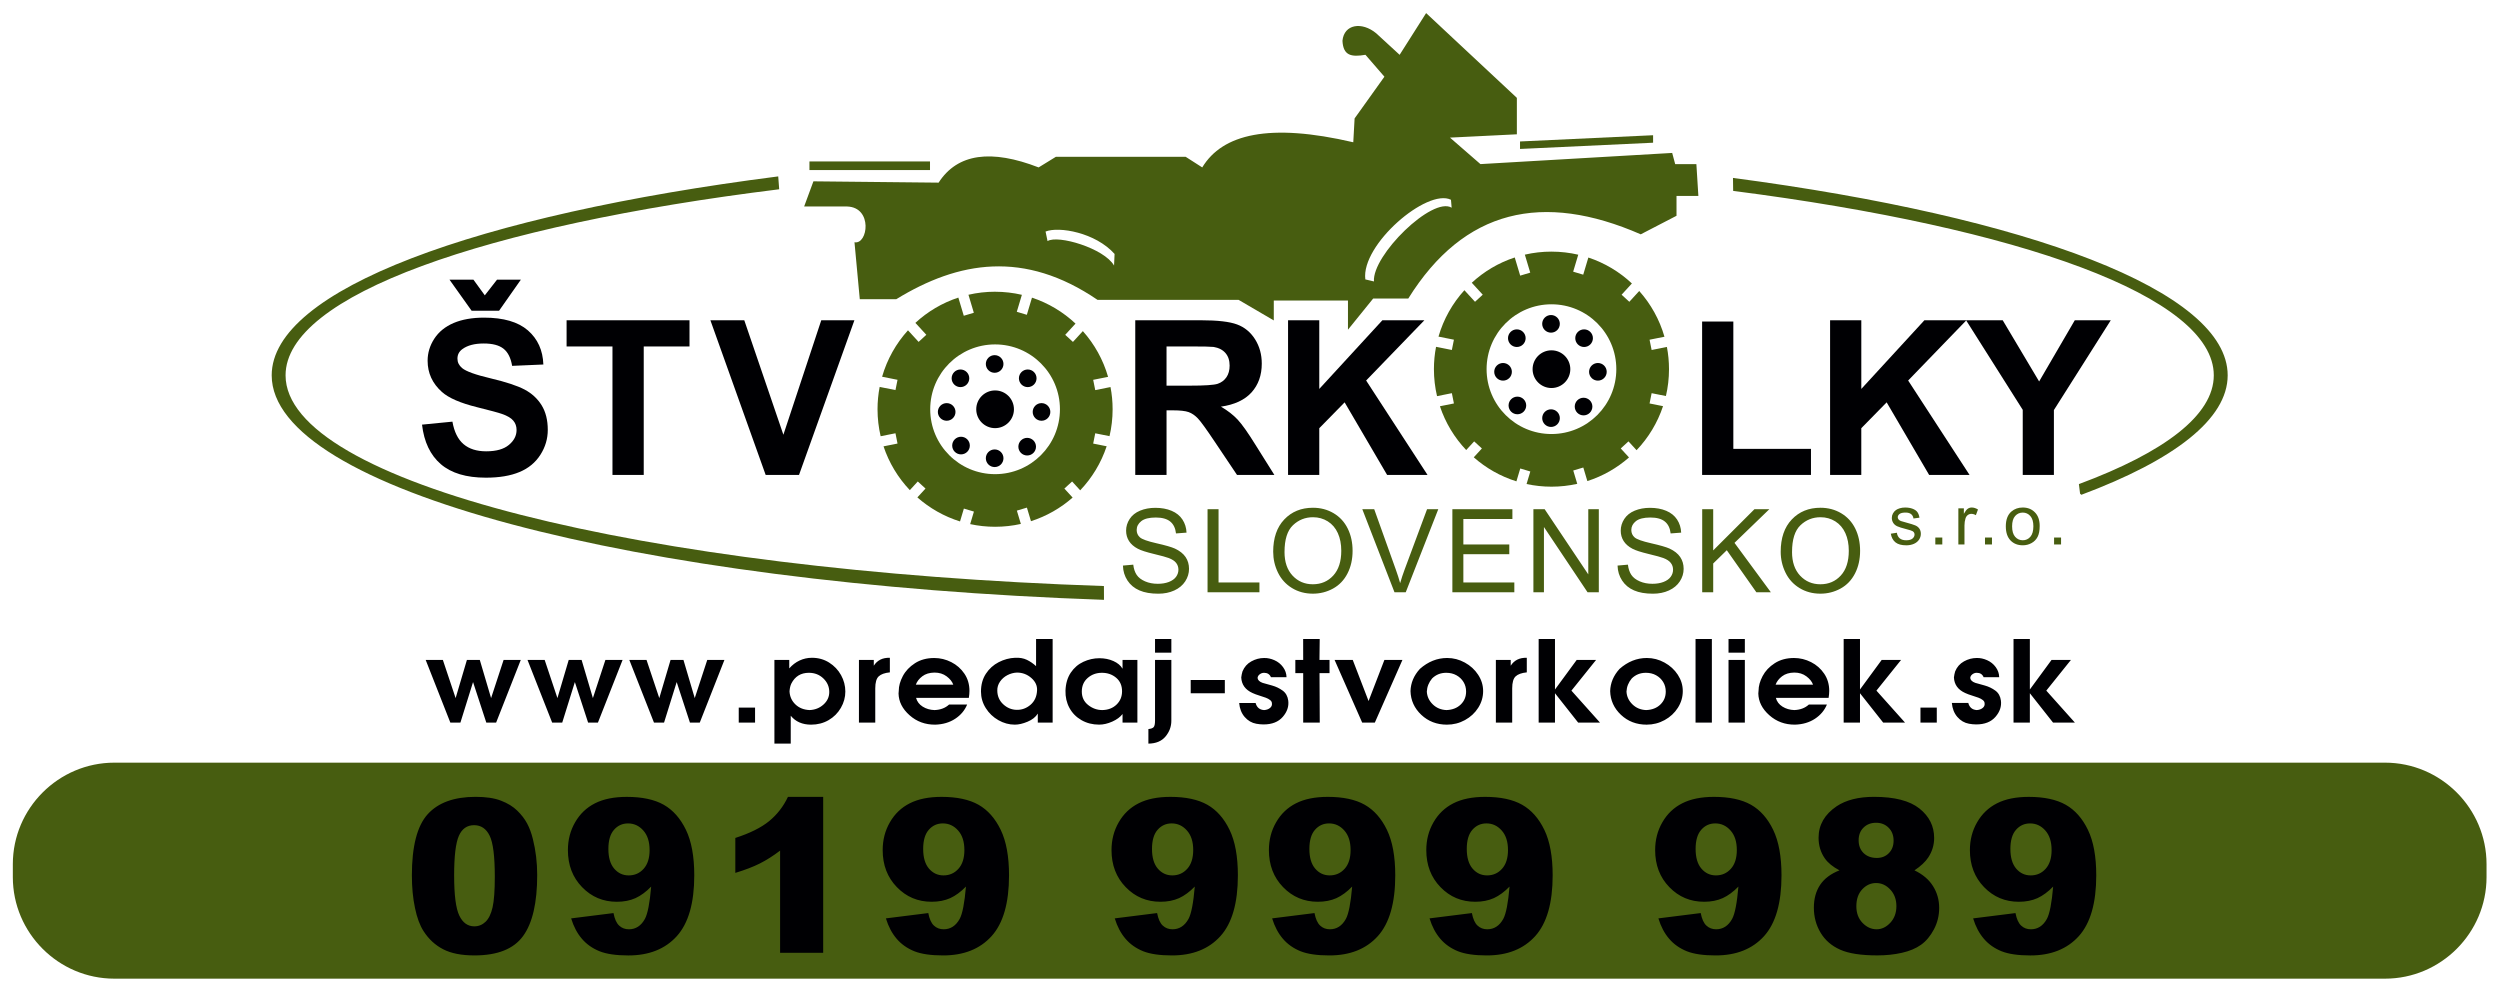
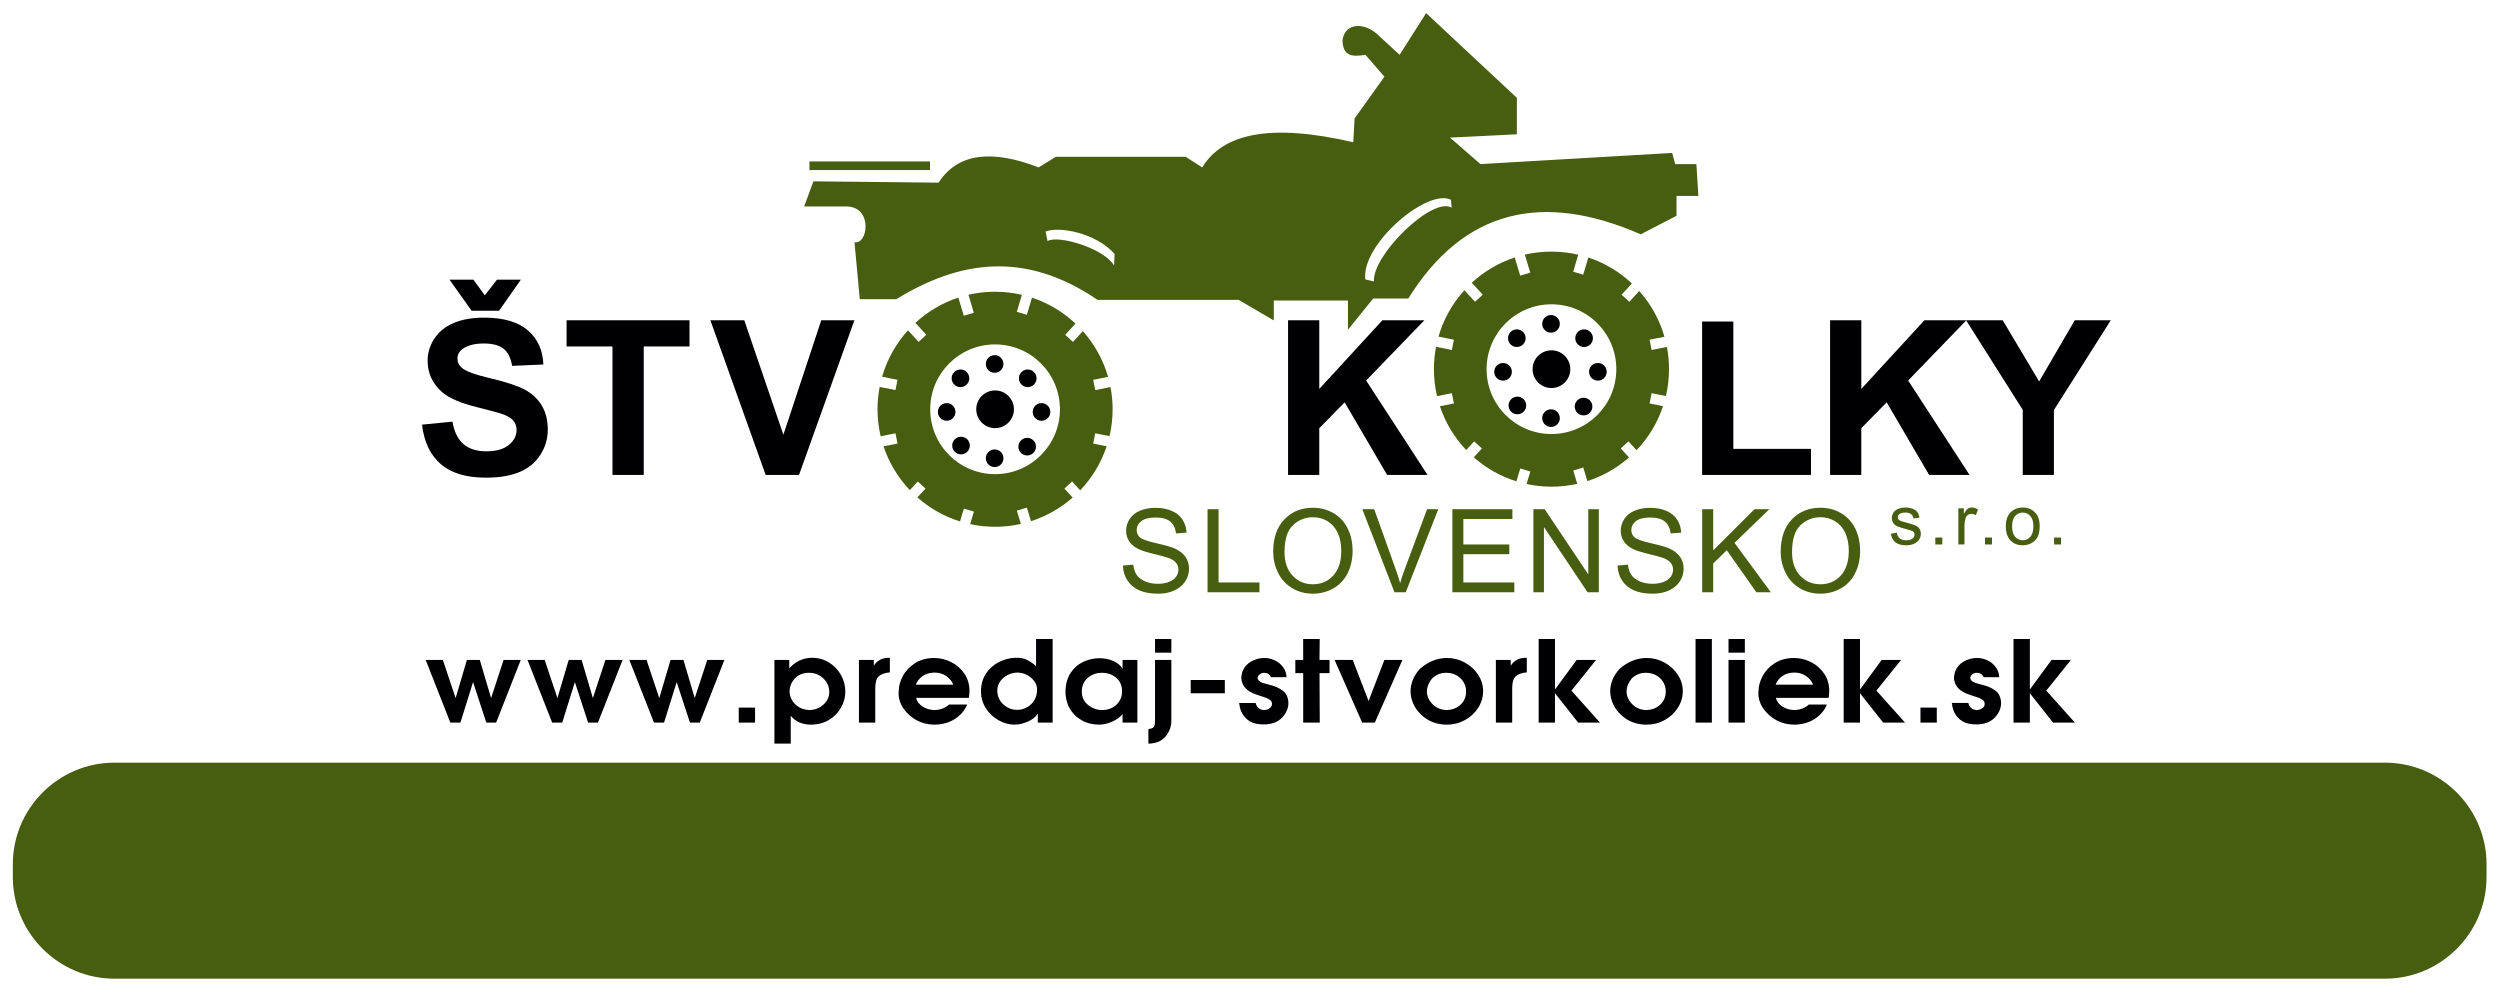
<svg xmlns="http://www.w3.org/2000/svg" id="svg2" xml:space="preserve" width="259.675" height="102.987" viewBox="0 0 259.675 102.987">
  <defs id="defs6" />
  <g id="g10" transform="matrix(1.333,0,0,-1.333,1.333,101.654)">
    <g id="g12">
      <path d="m 62.074,63.679 h 9.394 v -0.671 h -9.394 z" style="fill:#475d10;fill-opacity:1;fill-rule:evenodd;stroke:none" id="path14" />
      <path d="m 72.138,62.027 -9.755,0.103 -0.723,-1.961 h 3.355 c 2.015,-0.07 1.614,-2.986 0.568,-2.787 l 0.413,-4.439 h 2.839 c 4.856,2.978 9.976,3.845 15.691,-0.052 h 10.994 l 2.736,-1.6 v 1.549 h 5.78 v -2.271 l 1.962,2.426 h 2.736 c 4.344,6.976 10.48,8.34 18.116,5.006 l 2.787,1.445 v 1.549 h 1.703 l -0.155,2.478 h -1.652 l -0.233,0.87 -14.942,-0.87 -2.374,2.064 5.213,0.258 v 2.839 l -7.071,6.606 -2.064,-3.252 -1.826,1.678 c -1.121,0.927 -2.506,0.713 -2.629,-0.584 0.059,-1.155 0.681,-1.281 1.792,-1.092 l 1.477,-1.706 -2.323,-3.252 -0.103,-1.858 C 97.915,66.698 94.26,65.821 92.681,63.214 L 91.391,64.04 H 81.274 l -1.342,-0.826 c -3.676,1.424 -6.32,1.104 -7.794,-1.187 z m 33.251,-7.539 c -0.344,2.703 4.811,7.125 6.674,6.205 l 0.052,-0.618 c -1.497,0.907 -6.205,-3.708 -6.054,-5.747 z m -19.539,1.984 c -1.486,1.665 -4.333,2.163 -5.378,1.745 L 80.627,57.473 c 0.797,0.507 4.409,-0.557 5.182,-1.906 z" style="fill:#475d10;fill-opacity:1;fill-rule:evenodd;stroke:none" id="path16" />
-       <path d="m 117.443,65.236 10.369,0.486 V 65.139 l -10.369,-0.486 z" style="fill:#475d10;fill-opacity:1;fill-rule:evenodd;stroke:none" id="path18" />
      <path d="m 76.539,53.526 c 0.718,0 1.417,-0.083 2.088,-0.239 l -0.396,-1.323 0.783,-0.234 0.4,1.336 c 1.279,-0.423 2.433,-1.119 3.393,-2.021 l -0.803,-0.876 0.602,-0.552 0.772,0.842 c 0.902,-1.012 1.582,-2.225 1.966,-3.564 l -1.161,-0.232 0.16,-0.801 1.19,0.238 c 0.107,-0.561 0.164,-1.139 0.164,-1.731 0,-0.721 -0.084,-1.422 -0.241,-2.095 l -1.113,0.223 -0.16,-0.801 1.05,-0.21 c -0.43,-1.297 -1.141,-2.465 -2.062,-3.432 l -0.631,0.688 -0.602,-0.552 0.643,-0.701 c -0.933,-0.82 -2.034,-1.453 -3.245,-1.841 l -0.317,1.058 -0.783,-0.234 0.311,-1.038 c -0.646,-0.145 -1.318,-0.221 -2.008,-0.221 -0.666,0 -1.316,0.072 -1.941,0.207 l 0.292,0.977 -0.783,0.234 -0.3,-1.003 c -1.242,0.388 -2.37,1.033 -3.323,1.873 l 0.633,0.69 -0.602,0.552 -0.62,-0.675 c -0.914,0.963 -1.62,2.124 -2.049,3.412 l 1.091,0.218 -0.16,0.801 -1.155,-0.231 c -0.159,0.675 -0.243,1.379 -0.243,2.103 0,0.595 0.058,1.176 0.166,1.739 l 1.232,-0.246 0.16,0.801 -1.202,0.24 c 0.392,1.362 1.091,2.595 2.017,3.616 l 0.828,-0.902 0.602,0.552 -0.854,0.93 c 0.951,0.878 2.089,1.557 3.348,1.97 l 0.424,-1.416 0.783,0.234 -0.419,1.403 c 0.666,0.154 1.361,0.236 2.074,0.236 z m 0,-4.104 c 2.792,0 5.054,-2.263 5.054,-5.055 0,-2.792 -2.263,-5.055 -5.054,-5.055 -2.792,0 -5.055,2.263 -5.055,5.055 0,2.792 2.263,5.055 5.055,5.055" style="fill:#475d10;fill-opacity:1;fill-rule:evenodd;stroke:none" id="path20" />
      <path d="m 73.884,42.227 c 0.38,0 0.687,-0.307 0.687,-0.687 0,-0.38 -0.308,-0.687 -0.687,-0.687 -0.38,0 -0.687,0.308 -0.687,0.687 0,0.38 0.308,0.687 0.687,0.687 z m 2.621,-0.988 c 0.38,0 0.687,-0.308 0.687,-0.687 0,-0.38 -0.308,-0.687 -0.687,-0.687 -0.38,0 -0.687,0.307 -0.687,0.687 0,0.38 0.308,0.687 0.687,0.687 z m 2.535,0.902 c 0.38,0 0.687,-0.307 0.687,-0.687 0,-0.38 -0.308,-0.687 -0.687,-0.687 -0.38,0 -0.687,0.308 -0.687,0.687 0,0.38 0.308,0.687 0.687,0.687 z m 1.117,2.707 c 0.38,0 0.687,-0.307 0.687,-0.687 0,-0.38 -0.308,-0.687 -0.687,-0.687 -0.38,0 -0.687,0.308 -0.687,0.687 0,0.38 0.308,0.687 0.687,0.687 z m -7.39,0 c 0.38,0 0.687,-0.307 0.687,-0.687 0,-0.38 -0.308,-0.687 -0.687,-0.687 -0.38,0 -0.687,0.308 -0.687,0.687 0,0.38 0.307,0.687 0.687,0.687 z m 1.074,2.621 c 0.38,0 0.687,-0.308 0.687,-0.687 0,-0.38 -0.307,-0.687 -0.687,-0.687 -0.38,0 -0.687,0.308 -0.687,0.687 0,0.38 0.308,0.687 0.687,0.687 z m 5.242,0 c 0.38,0 0.687,-0.308 0.687,-0.687 0,-0.38 -0.308,-0.687 -0.687,-0.687 -0.38,0 -0.687,0.308 -0.687,0.687 0,0.38 0.308,0.687 0.687,0.687 z m -2.578,1.117 c 0.38,0 0.687,-0.308 0.687,-0.688 0,-0.38 -0.308,-0.687 -0.687,-0.687 -0.38,0 -0.687,0.308 -0.687,0.687 0,0.38 0.308,0.688 0.687,0.688 z m 0.035,-2.75 c 0.811,0 1.469,-0.658 1.469,-1.469 0,-0.812 -0.658,-1.469 -1.469,-1.469 -0.812,0 -1.469,0.658 -1.469,1.469 0,0.811 0.658,1.469 1.469,1.469" style="fill:#000003;fill-opacity:1;fill-rule:evenodd;stroke:none" id="path22" />
      <path d="m 119.893,56.652 c 0.719,0 1.417,-0.083 2.088,-0.239 l -0.396,-1.323 0.783,-0.234 0.4,1.336 c 1.279,-0.423 2.434,-1.119 3.393,-2.021 l -0.803,-0.876 0.602,-0.552 0.772,0.842 c 0.902,-1.012 1.583,-2.225 1.966,-3.564 l -1.161,-0.232 0.161,-0.801 1.19,0.238 c 0.107,-0.561 0.164,-1.139 0.164,-1.731 0,-0.721 -0.083,-1.422 -0.241,-2.095 l -1.113,0.223 -0.161,-0.801 1.05,-0.21 c -0.43,-1.297 -1.141,-2.465 -2.062,-3.432 l -0.631,0.688 -0.602,-0.552 0.643,-0.701 c -0.933,-0.82 -2.034,-1.453 -3.245,-1.841 l -0.316,1.057 -0.783,-0.234 0.311,-1.038 c -0.646,-0.145 -1.318,-0.222 -2.008,-0.222 -0.666,0 -1.315,0.072 -1.941,0.207 l 0.292,0.977 -0.783,0.234 -0.3,-1.003 c -1.242,0.388 -2.371,1.033 -3.323,1.873 l 0.633,0.69 -0.603,0.552 -0.62,-0.675 c -0.914,0.963 -1.62,2.124 -2.048,3.412 l 1.091,0.218 -0.16,0.801 -1.155,-0.231 c -0.159,0.675 -0.243,1.379 -0.243,2.103 0,0.595 0.057,1.176 0.166,1.74 l 1.232,-0.246 0.16,0.801 -1.202,0.24 c 0.392,1.362 1.091,2.595 2.018,3.616 l 0.828,-0.902 0.602,0.552 -0.854,0.931 c 0.951,0.878 2.089,1.557 3.348,1.97 l 0.424,-1.416 0.783,0.234 -0.42,1.402 c 0.667,0.154 1.361,0.236 2.074,0.236 z m 0,-4.104 c 2.792,0 5.054,-2.263 5.054,-5.055 0,-2.792 -2.263,-5.054 -5.054,-5.054 -2.792,0 -5.055,2.263 -5.055,5.054 0,2.792 2.263,5.055 5.055,5.055" style="fill:#475d10;fill-opacity:1;fill-rule:evenodd;stroke:none" id="path24" />
      <path d="m 117.238,45.353 c 0.38,0 0.687,-0.308 0.687,-0.687 0,-0.38 -0.307,-0.687 -0.687,-0.687 -0.38,0 -0.687,0.307 -0.687,0.687 0,0.38 0.308,0.687 0.687,0.687 z m 2.621,-0.988 c 0.38,0 0.687,-0.308 0.687,-0.687 0,-0.38 -0.307,-0.687 -0.687,-0.687 -0.38,0 -0.687,0.308 -0.687,0.687 0,0.38 0.308,0.687 0.687,0.687 z m 2.535,0.902 c 0.38,0 0.688,-0.308 0.688,-0.687 0,-0.38 -0.308,-0.688 -0.688,-0.688 -0.38,0 -0.687,0.308 -0.687,0.688 0,0.38 0.308,0.687 0.687,0.687 z m 1.117,2.707 c 0.38,0 0.687,-0.308 0.687,-0.687 0,-0.38 -0.308,-0.687 -0.687,-0.687 -0.38,0 -0.687,0.308 -0.687,0.687 0,0.38 0.308,0.687 0.687,0.687 z m -7.391,0 c 0.38,0 0.688,-0.308 0.688,-0.687 0,-0.38 -0.308,-0.687 -0.688,-0.687 -0.38,0 -0.687,0.308 -0.687,0.687 0,0.38 0.308,0.687 0.687,0.687 z m 1.074,2.621 c 0.38,0 0.687,-0.308 0.687,-0.687 0,-0.38 -0.308,-0.687 -0.687,-0.687 -0.38,0 -0.687,0.308 -0.687,0.687 0,0.38 0.308,0.687 0.687,0.687 z m 5.242,0 c 0.38,0 0.687,-0.308 0.687,-0.687 0,-0.38 -0.308,-0.687 -0.687,-0.687 -0.38,0 -0.688,0.308 -0.688,0.687 0,0.38 0.308,0.687 0.688,0.687 z m -2.578,1.117 c 0.38,0 0.687,-0.308 0.687,-0.687 0,-0.38 -0.307,-0.687 -0.687,-0.687 -0.38,0 -0.687,0.308 -0.687,0.687 0,0.38 0.308,0.687 0.687,0.687 z m 0.035,-2.75 c 0.812,0 1.469,-0.658 1.469,-1.469 0,-0.811 -0.658,-1.469 -1.469,-1.469 -0.811,0 -1.47,0.658 -1.47,1.469 0,0.811 0.658,1.469 1.47,1.469" style="fill:#000003;fill-opacity:1;fill-rule:evenodd;stroke:none" id="path26" />
      <path d="m 86.499,32.189 0.807,0.071 c 0.038,-0.324 0.127,-0.589 0.267,-0.797 0.14,-0.208 0.357,-0.375 0.651,-0.503 0.294,-0.128 0.625,-0.191 0.993,-0.191 0.327,0 0.615,0.048 0.865,0.144 0.25,0.098 0.437,0.231 0.559,0.399 0.122,0.17 0.184,0.354 0.184,0.554 0,0.203 -0.059,0.38 -0.178,0.531 -0.117,0.152 -0.312,0.279 -0.581,0.381 -0.175,0.068 -0.557,0.173 -1.152,0.316 -0.594,0.143 -1.011,0.277 -1.249,0.404 -0.309,0.161 -0.539,0.363 -0.691,0.602 -0.15,0.24 -0.226,0.508 -0.226,0.806 0,0.325 0.092,0.631 0.277,0.914 0.185,0.285 0.456,0.5 0.812,0.648 0.357,0.146 0.751,0.22 1.187,0.22 0.481,0 0.903,-0.077 1.27,-0.232 0.366,-0.154 0.648,-0.381 0.845,-0.681 0.196,-0.3 0.302,-0.64 0.318,-1.02 l -0.821,-0.062 c -0.045,0.408 -0.194,0.719 -0.449,0.926 -0.255,0.209 -0.63,0.314 -1.127,0.314 -0.518,0 -0.895,-0.095 -1.133,-0.285 -0.237,-0.19 -0.355,-0.419 -0.355,-0.686 0,-0.233 0.084,-0.425 0.252,-0.574 0.166,-0.151 0.595,-0.304 1.291,-0.461 0.696,-0.158 1.173,-0.295 1.433,-0.413 0.376,-0.175 0.655,-0.395 0.835,-0.66 0.179,-0.267 0.268,-0.574 0.268,-0.92 0,-0.345 -0.098,-0.669 -0.295,-0.973 -0.197,-0.304 -0.48,-0.541 -0.85,-0.711 -0.369,-0.169 -0.785,-0.253 -1.246,-0.253 -0.586,0 -1.077,0.084 -1.472,0.256 -0.396,0.17 -0.706,0.426 -0.932,0.77 -0.225,0.342 -0.344,0.731 -0.354,1.163 z m 6.596,-2.079 v 6.47 h 0.857 v -5.706 h 3.186 v -0.764 z m 5.114,3.151 c 0,1.074 0.288,1.915 0.865,2.522 0.577,0.607 1.321,0.911 2.234,0.911 0.596,0 1.136,-0.143 1.615,-0.428 0.479,-0.286 0.845,-0.684 1.096,-1.195 0.252,-0.509 0.377,-1.089 0.377,-1.735 0,-0.657 -0.131,-1.244 -0.396,-1.761 -0.265,-0.518 -0.64,-0.91 -1.125,-1.177 -0.486,-0.266 -1.009,-0.399 -1.571,-0.399 -0.61,0 -1.154,0.146 -1.633,0.441 -0.48,0.294 -0.843,0.696 -1.091,1.205 -0.247,0.507 -0.37,1.047 -0.37,1.615 z m 0.883,-0.013 c 0,-0.78 0.209,-1.393 0.628,-1.843 0.42,-0.449 0.946,-0.673 1.579,-0.673 0.645,0 1.175,0.226 1.591,0.679 0.416,0.453 0.625,1.096 0.625,1.929 0,0.525 -0.09,0.985 -0.268,1.378 -0.178,0.393 -0.438,0.698 -0.78,0.914 -0.344,0.215 -0.728,0.324 -1.154,0.324 -0.607,0 -1.128,-0.208 -1.565,-0.625 -0.437,-0.416 -0.655,-1.112 -0.655,-2.085 z m 8.569,-3.138 -2.507,6.47 h 0.928 l 1.681,-4.7 c 0.136,-0.376 0.248,-0.73 0.339,-1.059 0.101,0.353 0.217,0.705 0.349,1.059 l 1.748,4.7 h 0.874 l -2.534,-6.47 z m 4.511,0 v 6.47 h 4.677 V 35.816 h -3.821 v -1.981 h 3.579 v -0.759 h -3.579 v -2.202 h 3.972 v -0.764 z m 6.314,0 v 6.47 h 0.878 l 3.398,-5.079 v 5.079 h 0.821 v -6.47 h -0.878 l -3.398,5.084 v -5.084 z m 6.558,2.079 0.807,0.071 c 0.038,-0.324 0.127,-0.589 0.267,-0.797 0.14,-0.208 0.357,-0.375 0.651,-0.503 0.294,-0.128 0.625,-0.191 0.992,-0.191 0.327,0 0.615,0.048 0.865,0.144 0.25,0.098 0.437,0.231 0.559,0.399 0.122,0.17 0.183,0.354 0.183,0.554 0,0.203 -0.058,0.38 -0.178,0.531 -0.117,0.152 -0.311,0.279 -0.581,0.381 -0.175,0.068 -0.557,0.173 -1.152,0.316 -0.594,0.143 -1.011,0.277 -1.249,0.404 -0.309,0.161 -0.539,0.363 -0.691,0.602 -0.151,0.24 -0.226,0.508 -0.226,0.806 0,0.325 0.092,0.631 0.277,0.914 0.185,0.285 0.456,0.5 0.812,0.648 0.357,0.146 0.752,0.22 1.187,0.22 0.481,0 0.902,-0.077 1.27,-0.232 0.366,-0.154 0.648,-0.381 0.845,-0.681 0.196,-0.3 0.303,-0.64 0.318,-1.02 l -0.821,-0.062 c -0.045,0.408 -0.194,0.719 -0.449,0.926 -0.255,0.209 -0.63,0.314 -1.127,0.314 -0.518,0 -0.895,-0.095 -1.133,-0.285 -0.236,-0.19 -0.355,-0.419 -0.355,-0.686 0,-0.233 0.084,-0.425 0.252,-0.574 0.166,-0.151 0.595,-0.304 1.291,-0.461 0.696,-0.158 1.173,-0.295 1.433,-0.413 0.377,-0.175 0.655,-0.395 0.834,-0.66 0.179,-0.267 0.268,-0.574 0.268,-0.92 0,-0.345 -0.098,-0.669 -0.295,-0.973 -0.197,-0.304 -0.48,-0.541 -0.85,-0.711 -0.369,-0.169 -0.785,-0.253 -1.246,-0.253 -0.586,0 -1.077,0.084 -1.472,0.256 -0.396,0.17 -0.706,0.426 -0.932,0.77 -0.225,0.342 -0.343,0.731 -0.354,1.163 z m 6.595,-2.079 v 6.47 h 0.857 v -3.209 l 3.213,3.209 h 1.16 l -2.714,-2.621 2.833,-3.849 h -1.13 l -2.303,3.275 -1.059,-1.033 v -2.242 z m 6.117,3.151 c 0,1.074 0.288,1.915 0.865,2.522 0.577,0.607 1.321,0.911 2.234,0.911 0.596,0 1.136,-0.143 1.615,-0.428 0.479,-0.286 0.845,-0.684 1.097,-1.195 0.251,-0.509 0.376,-1.089 0.376,-1.735 0,-0.657 -0.131,-1.244 -0.396,-1.761 -0.265,-0.518 -0.64,-0.91 -1.125,-1.177 -0.487,-0.266 -1.009,-0.399 -1.571,-0.399 -0.61,0 -1.154,0.146 -1.633,0.441 -0.481,0.294 -0.844,0.696 -1.091,1.205 -0.247,0.507 -0.371,1.047 -0.371,1.615 z m 0.883,-0.013 c 0,-0.78 0.209,-1.393 0.628,-1.843 0.42,-0.449 0.946,-0.673 1.579,-0.673 0.645,0 1.175,0.226 1.591,0.679 0.416,0.453 0.625,1.096 0.625,1.929 0,0.525 -0.09,0.985 -0.268,1.378 -0.178,0.393 -0.438,0.698 -0.78,0.914 -0.344,0.215 -0.727,0.324 -1.154,0.324 -0.607,0 -1.129,-0.208 -1.565,-0.625 -0.437,-0.416 -0.655,-1.112 -0.655,-2.085" style="fill:#475d10;fill-opacity:1;fill-rule:nonzero;stroke:none" id="path28" />
      <path d="m 146.336,34.673 0.472,0.074 c 0.026,-0.189 0.101,-0.334 0.222,-0.436 0.12,-0.1 0.289,-0.151 0.508,-0.151 0.219,0 0.382,0.045 0.488,0.134 0.106,0.09 0.159,0.195 0.159,0.314 0,0.108 -0.047,0.193 -0.141,0.255 -0.065,0.043 -0.228,0.096 -0.488,0.161 -0.349,0.089 -0.593,0.165 -0.728,0.23 -0.135,0.064 -0.238,0.154 -0.308,0.268 -0.069,0.114 -0.105,0.24 -0.105,0.378 0,0.126 0.029,0.242 0.087,0.348 0.057,0.108 0.136,0.197 0.234,0.267 0.075,0.054 0.176,0.102 0.304,0.14 0.128,0.038 0.266,0.057 0.413,0.057 0.221,0 0.415,-0.033 0.582,-0.096 0.168,-0.064 0.29,-0.149 0.37,-0.258 0.08,-0.11 0.134,-0.255 0.164,-0.437 l -0.467,-0.064 c -0.021,0.145 -0.083,0.258 -0.184,0.34 -0.102,0.082 -0.245,0.122 -0.431,0.122 -0.219,0 -0.376,-0.036 -0.469,-0.109 -0.094,-0.072 -0.141,-0.157 -0.141,-0.254 0,-0.063 0.02,-0.118 0.059,-0.168 0.039,-0.052 0.1,-0.093 0.183,-0.128 0.048,-0.017 0.188,-0.058 0.422,-0.121 0.338,-0.091 0.573,-0.164 0.706,-0.222 0.134,-0.057 0.239,-0.141 0.315,-0.251 0.076,-0.109 0.114,-0.245 0.114,-0.408 0,-0.159 -0.047,-0.309 -0.14,-0.45 -0.093,-0.14 -0.227,-0.249 -0.402,-0.326 -0.175,-0.077 -0.373,-0.115 -0.594,-0.115 -0.367,0 -0.646,0.076 -0.838,0.228 -0.192,0.152 -0.314,0.377 -0.367,0.676 z m 3.468,-0.841 v 0.544 h 0.544 v -0.544 z m 1.795,0 v 2.817 h 0.429 v -0.427 c 0.109,0.199 0.211,0.331 0.304,0.395 0.092,0.063 0.195,0.096 0.306,0.096 0.161,0 0.324,-0.052 0.491,-0.154 l -0.165,-0.444 c -0.116,0.07 -0.233,0.104 -0.35,0.104 -0.105,0 -0.198,-0.032 -0.281,-0.094 -0.083,-0.064 -0.142,-0.15 -0.177,-0.262 -0.054,-0.17 -0.08,-0.355 -0.08,-0.557 v -1.475 z m 2.076,0 v 0.544 h 0.544 v -0.544 z m 1.622,1.409 c 0,0.522 0.145,0.908 0.436,1.159 0.242,0.208 0.537,0.313 0.885,0.313 0.388,0 0.704,-0.127 0.95,-0.381 0.247,-0.253 0.369,-0.604 0.369,-1.051 0,-0.363 -0.054,-0.648 -0.163,-0.856 -0.108,-0.208 -0.267,-0.37 -0.474,-0.484 -0.208,-0.115 -0.434,-0.172 -0.681,-0.172 -0.394,0 -0.713,0.126 -0.956,0.379 -0.243,0.253 -0.365,0.617 -0.365,1.093 z m 0.491,0 c 0,-0.361 0.079,-0.631 0.236,-0.81 0.158,-0.18 0.356,-0.27 0.594,-0.27 0.237,0 0.435,0.09 0.592,0.271 0.157,0.18 0.235,0.455 0.235,0.825 0,0.349 -0.079,0.613 -0.237,0.792 -0.159,0.179 -0.355,0.269 -0.591,0.269 -0.238,0 -0.436,-0.09 -0.594,-0.268 -0.158,-0.178 -0.236,-0.448 -0.236,-0.808 z m 3.27,-1.409 v 0.544 h 0.544 v -0.544 z" style="fill:#475d10;fill-opacity:1;fill-rule:nonzero;stroke:none" id="path30" />
      <path d="m 31.885,43.171 2.369,0.233 c 0.14,-0.797 0.429,-1.381 0.867,-1.754 0.435,-0.37 1.022,-0.558 1.762,-0.558 0.783,0 1.375,0.166 1.771,0.499 0.399,0.331 0.598,0.718 0.598,1.162 0,0.286 -0.084,0.528 -0.253,0.727 -0.166,0.202 -0.458,0.376 -0.876,0.522 -0.283,0.101 -0.934,0.275 -1.947,0.527 -1.305,0.323 -2.22,0.721 -2.744,1.193 -0.741,0.662 -1.111,1.471 -1.111,2.425 0,0.615 0.174,1.187 0.522,1.723 0.348,0.533 0.85,0.94 1.504,1.221 0.656,0.278 1.445,0.418 2.371,0.418 1.516,0 2.652,-0.331 3.418,-0.994 0.763,-0.665 1.165,-1.549 1.204,-2.658 L 38.906,47.751 c -0.104,0.62 -0.328,1.066 -0.671,1.336 -0.342,0.272 -0.856,0.407 -1.541,0.407 -0.707,0 -1.263,-0.143 -1.661,-0.435 -0.258,-0.185 -0.388,-0.435 -0.388,-0.746 0,-0.286 0.121,-0.53 0.362,-0.733 0.306,-0.258 1.052,-0.527 2.237,-0.805 1.184,-0.281 2.06,-0.57 2.627,-0.867 0.567,-0.3 1.01,-0.707 1.333,-1.226 0.32,-0.519 0.48,-1.159 0.48,-1.92 0,-0.69 -0.191,-1.339 -0.575,-1.939 -0.384,-0.604 -0.926,-1.052 -1.627,-1.344 -0.702,-0.295 -1.577,-0.441 -2.624,-0.441 -1.524,0 -2.694,0.351 -3.511,1.055 -0.817,0.704 -1.305,1.731 -1.462,3.079 z m 2.139,11.298 h 1.866 l 0.887,-1.223 0.954,1.223 h 1.858 l -1.701,-2.424 h -2.138 z m 12.701,-15.218 v 10.012 h -3.575 v 2.04 h 9.578 V 49.264 H 49.161 V 39.251 Z m 11.938,0 -4.308,12.053 h 2.641 l 3.047,-8.921 2.952,8.921 h 2.582 l -4.316,-12.053 z" style="fill:#000003;fill-opacity:1;fill-rule:nonzero;stroke:none" id="path32" />
      <path d="m 99.368,39.251 v 12.053 h 2.433 v -5.351 l 4.917,5.351 h 3.272 l -4.538,-4.695 4.785,-7.358 h -3.149 l -3.311,5.657 -1.976,-2.015 v -3.643 z" style="fill:#000003;fill-opacity:1;fill-rule:nonzero;stroke:none" id="path34" />
-       <path d="m 89.898,46.208 h 1.799 c 1.167,0 1.897,0.048 2.189,0.146 0.289,0.098 0.516,0.269 0.682,0.511 0.163,0.241 0.247,0.542 0.247,0.904 0,0.407 -0.109,0.733 -0.325,0.982 -0.216,0.25 -0.522,0.407 -0.918,0.474 -0.197,0.025 -0.789,0.039 -1.776,0.039 h -1.897 z m -2.436,-6.957 v 12.053 h 5.124 c 1.288,0 2.223,-0.109 2.806,-0.325 0.584,-0.216 1.053,-0.601 1.403,-1.153 0.351,-0.556 0.525,-1.187 0.525,-1.9 0,-0.904 -0.267,-1.653 -0.797,-2.242 -0.53,-0.587 -1.327,-0.96 -2.385,-1.111 0.527,-0.309 0.963,-0.645 1.305,-1.013 0.342,-0.368 0.802,-1.019 1.383,-1.956 l 1.474,-2.351 h -2.91 l -1.76,2.624 c -0.626,0.937 -1.052,1.526 -1.282,1.77 -0.23,0.244 -0.474,0.41 -0.732,0.503 -0.258,0.09 -0.665,0.135 -1.226,0.135 h -0.491 v -5.032 z" style="fill:#000003;fill-opacity:1;fill-rule:nonzero;stroke:none" id="path36" />
      <path d="m 131.632,39.251 v 11.954 h 2.433 v -9.923 h 6.05 v -2.031 z m 9.972,0 v 12.053 h 2.433 v -5.351 l 4.916,5.351 h 3.272 l -4.538,-4.695 4.785,-7.358 h -3.149 l -3.311,5.657 -1.976,-2.015 v -3.643 z m 15.012,0 v 5.073 l -4.414,6.979 h 2.854 l 2.837,-4.768 2.778,4.768 h 2.804 l -4.431,-6.996 v -5.057 z" style="fill:#000003;fill-opacity:1;fill-rule:nonzero;stroke:none" id="path38" />
-       <path d="m 134.037,62.395 c 23.022,-3.044 38.548,-8.791 38.548,-15.382 0,-3.416 -4.176,-6.605 -11.401,-9.309 l -0.1,0.087 -0.092,0.746 c 6.675,2.481 10.511,5.38 10.511,8.476 0,6.137 -15.058,11.496 -37.451,14.371 l -8e-4,9e-4 z M 85.025,29.519 c -36.703,1.273 -64.854,8.62 -64.854,17.494 0,6.678 15.941,12.49 39.47,15.501 l 0.075,-1.003 C 36.766,58.67 21.252,53.243 21.252,47.014 c 0,-8.319 27.667,-15.209 63.768,-16.42 v 0 z" style="fill:#475d10;fill-opacity:1;fill-rule:evenodd;stroke:none" id="path40" />
      <path d="m 32.17,24.837 1.922,-4.885 h 0.784 l 0.985,3.16 1.033,-3.16 h 0.765 l 1.922,4.885 h -1.339 l -0.975,-2.975 -0.88,2.975 h -1.004 l -0.88,-2.975 -0.994,2.975 z m 7.934,0 1.922,-4.885 h 0.784 l 0.985,3.16 1.032,-3.16 h 0.765 l 1.922,4.885 h -1.339 l -0.975,-2.975 -0.88,2.975 h -1.004 l -0.88,-2.975 -0.994,2.975 z m 7.934,0 1.922,-4.885 h 0.784 l 0.985,3.16 1.033,-3.16 h 0.765 l 1.922,4.885 h -1.338 l -0.975,-2.975 -0.88,2.975 h -1.004 l -0.879,-2.975 -0.994,2.975 z m 8.526,-4.885 h 1.272 v 1.171 h -1.272 z m 2.78,-1.637 h 1.272 v 2.174 c 0.376,-0.464 0.905,-0.696 1.587,-0.696 0.503,0 0.958,0.118 1.362,0.352 0.405,0.235 0.723,0.553 0.956,0.955 0.233,0.402 0.349,0.826 0.349,1.272 0,0.452 -0.111,0.878 -0.334,1.281 -0.223,0.402 -0.533,0.728 -0.928,0.977 -0.395,0.249 -0.841,0.374 -1.339,0.374 -0.338,0 -0.658,-0.07 -0.961,-0.211 -0.303,-0.141 -0.572,-0.346 -0.808,-0.616 v 0.66 h -1.157 z m 1.32,4.683 c 0.287,0.558 0.742,0.836 1.367,0.836 0.446,0 0.822,-0.146 1.128,-0.44 0.306,-0.293 0.459,-0.645 0.459,-1.056 0,-0.381 -0.15,-0.707 -0.449,-0.977 -0.299,-0.27 -0.66,-0.414 -1.08,-0.431 -0.453,0.018 -0.822,0.164 -1.109,0.44 -0.287,0.276 -0.44,0.616 -0.459,1.021 0.019,0.253 0.067,0.455 0.144,0.608 z m 5.266,-3.046 h 1.272 v 2.667 c 0,0.458 0.089,0.77 0.268,0.937 0.178,0.167 0.468,0.271 0.87,0.312 v 1.135 c -0.561,0.018 -0.979,-0.188 -1.252,-0.616 v 0.449 h -1.157 z m 3.105,2.491 c 0,-0.088 -0.006,-0.161 -0.019,-0.22 0.013,-0.634 0.298,-1.199 0.856,-1.695 0.558,-0.496 1.225,-0.741 2.003,-0.735 0.599,0.018 1.117,0.17 1.554,0.458 0.437,0.287 0.747,0.657 0.932,1.109 H 72.954 C 72.661,21.09 72.282,20.946 71.817,20.929 c -0.344,0.012 -0.651,0.101 -0.918,0.268 -0.268,0.167 -0.44,0.395 -0.517,0.682 h 4.112 c 0.032,0.205 0.048,0.387 0.048,0.546 0,0.504 -0.131,0.95 -0.392,1.338 -0.261,0.387 -0.603,0.688 -1.023,0.902 -0.42,0.214 -0.863,0.321 -1.329,0.321 -0.58,0 -1.081,-0.135 -1.501,-0.405 -0.42,-0.27 -0.736,-0.604 -0.947,-1.003 -0.21,-0.399 -0.316,-0.777 -0.316,-1.136 z m 2.783,1.408 c 0.37,0 0.685,-0.098 0.947,-0.295 0.261,-0.197 0.433,-0.412 0.516,-0.647 H 70.363 c 0.089,0.247 0.257,0.464 0.502,0.651 0.245,0.188 0.562,0.285 0.951,0.291 z m 7.914,0.502 c -0.223,0.205 -0.464,0.37 -0.722,0.493 -0.258,0.123 -0.563,0.176 -0.913,0.158 -0.44,-0.018 -0.865,-0.132 -1.276,-0.343 -0.411,-0.211 -0.744,-0.512 -0.999,-0.902 -0.255,-0.39 -0.382,-0.852 -0.382,-1.386 0,-0.464 0.124,-0.893 0.373,-1.29 0.248,-0.396 0.577,-0.71 0.985,-0.942 0.408,-0.232 0.835,-0.348 1.281,-0.348 0.293,0 0.623,0.076 0.99,0.229 0.366,0.152 0.632,0.364 0.798,0.634 v -0.704 h 1.157 v 6.513 h -1.291 z m -3.021,-1.91 c -0.006,0.252 0.064,0.486 0.21,0.7 0.147,0.214 0.338,0.383 0.574,0.506 0.236,0.123 0.484,0.191 0.746,0.202 0.427,0 0.802,-0.141 1.123,-0.422 0.322,-0.282 0.47,-0.61 0.445,-0.986 -0.025,-0.469 -0.198,-0.839 -0.516,-1.109 -0.319,-0.27 -0.682,-0.399 -1.09,-0.387 -0.389,0.012 -0.733,0.157 -1.033,0.436 -0.3,0.279 -0.452,0.632 -0.459,1.061 z m 5.314,0 c -0.013,-0.493 0.089,-0.941 0.306,-1.342 0.217,-0.402 0.529,-0.721 0.937,-0.955 0.408,-0.234 0.867,-0.352 1.377,-0.352 0.331,0 0.674,0.079 1.028,0.238 0.353,0.159 0.62,0.355 0.798,0.59 v -0.669 h 1.157 v 4.885 h -1.157 v -0.687 c -0.146,0.252 -0.384,0.452 -0.712,0.598 -0.328,0.147 -0.693,0.22 -1.095,0.22 -0.427,0 -0.841,-0.092 -1.243,-0.278 -0.402,-0.185 -0.73,-0.468 -0.985,-0.849 -0.255,-0.381 -0.392,-0.848 -0.411,-1.399 z m 2.878,-1.514 c -0.408,0 -0.778,0.13 -1.109,0.392 -0.332,0.261 -0.497,0.612 -0.497,1.052 0,0.44 0.153,0.793 0.459,1.06 0.306,0.267 0.676,0.401 1.109,0.401 0.434,0 0.803,-0.129 1.109,-0.387 0.306,-0.258 0.459,-0.61 0.459,-1.056 0,-0.411 -0.142,-0.754 -0.425,-1.03 -0.284,-0.276 -0.652,-0.42 -1.104,-0.431 z m 4.099,5.536 v -1.065 h 1.272 v 1.065 z m 1.272,-1.628 h -1.272 v -4.727 c 0,-0.27 -0.038,-0.443 -0.115,-0.519 -0.077,-0.076 -0.211,-0.123 -0.402,-0.141 v -1.135 c 0.587,0.006 1.031,0.191 1.334,0.554 0.303,0.364 0.454,0.772 0.454,1.223 z m 1.509,-2.597 h 2.658 v 1.03 H 91.781 Z m 4.033,1.699 c -0.044,-0.147 -0.077,-0.302 -0.096,-0.467 0.026,-0.558 0.319,-0.962 0.88,-1.215 0.153,-0.071 0.33,-0.136 0.531,-0.198 0.201,-0.061 0.368,-0.117 0.502,-0.167 0.134,-0.05 0.247,-0.111 0.339,-0.185 0.093,-0.073 0.139,-0.16 0.139,-0.26 0.019,-0.141 -0.032,-0.26 -0.153,-0.356 -0.121,-0.097 -0.274,-0.151 -0.459,-0.163 -0.35,0.024 -0.57,0.208 -0.66,0.554 h -1.281 c 0.038,-0.44 0.181,-0.804 0.43,-1.091 0.249,-0.287 0.552,-0.464 0.908,-0.528 0.191,-0.035 0.379,-0.053 0.564,-0.053 0.656,0 1.155,0.197 1.496,0.59 0.341,0.393 0.483,0.816 0.426,1.267 -0.045,0.341 -0.19,0.6 -0.435,0.779 -0.245,0.179 -0.52,0.311 -0.822,0.396 -0.303,0.085 -0.55,0.154 -0.741,0.207 -0.242,0.088 -0.373,0.214 -0.392,0.379 0.006,0.111 0.061,0.207 0.163,0.286 0.102,0.079 0.216,0.119 0.344,0.119 0.262,0 0.44,-0.115 0.535,-0.343 h 1.214 c -0.006,0.287 -0.097,0.55 -0.272,0.788 -0.175,0.238 -0.398,0.417 -0.669,0.537 -0.271,0.12 -0.54,0.178 -0.808,0.172 -0.344,0 -0.675,-0.088 -0.994,-0.264 -0.319,-0.176 -0.548,-0.437 -0.689,-0.783 z m 4.731,0.898 h -0.612 v -1.03 h 0.612 v -3.855 h 1.291 l -0.019,3.855 H 102.6 v 1.03 h -0.784 l 0.019,1.628 h -1.291 z m 2.446,0 2.151,-4.885 h 0.985 l 2.151,4.885 h -1.405 l -1.234,-3.204 -1.233,3.204 z m 6.643,-0.704 c -0.466,-0.511 -0.708,-1.086 -0.727,-1.725 0.019,-0.722 0.3,-1.338 0.841,-1.849 0.542,-0.51 1.208,-0.766 1.998,-0.766 0.504,0 0.972,0.119 1.405,0.357 0.433,0.238 0.778,0.557 1.033,0.96 0.255,0.402 0.382,0.835 0.382,1.298 0,0.452 -0.129,0.876 -0.388,1.272 -0.258,0.396 -0.604,0.713 -1.037,0.951 -0.434,0.238 -0.892,0.357 -1.377,0.357 -0.778,0 -1.488,-0.285 -2.132,-0.854 z m 0.956,-0.739 c 0.299,0.293 0.666,0.44 1.099,0.44 0.3,0 0.566,-0.064 0.799,-0.194 0.232,-0.129 0.416,-0.304 0.55,-0.524 0.134,-0.22 0.201,-0.468 0.201,-0.744 0,-0.405 -0.14,-0.742 -0.421,-1.012 -0.281,-0.27 -0.65,-0.414 -1.109,-0.431 -0.427,0.018 -0.784,0.167 -1.071,0.449 -0.287,0.282 -0.44,0.613 -0.459,0.995 0.019,0.376 0.156,0.716 0.411,1.021 z m 4.969,-3.442 h 1.272 v 2.667 c 0,0.458 0.089,0.77 0.268,0.937 0.179,0.167 0.469,0.271 0.87,0.312 v 1.135 c -0.561,0.018 -0.979,-0.188 -1.253,-0.616 v 0.449 h -1.157 z m 4.606,6.513 h -1.272 v -6.513 h 1.272 v 2.289 l 1.807,-2.289 h 1.702 l -2.228,2.491 1.922,2.394 h -1.51 l -1.693,-2.306 z m 5.027,-2.332 c -0.465,-0.511 -0.708,-1.086 -0.727,-1.725 0.019,-0.722 0.3,-1.338 0.841,-1.849 0.542,-0.51 1.208,-0.766 1.998,-0.766 0.503,0 0.972,0.119 1.406,0.357 0.433,0.238 0.777,0.557 1.032,0.96 0.255,0.402 0.382,0.835 0.382,1.298 0,0.452 -0.129,0.876 -0.387,1.272 -0.258,0.396 -0.604,0.713 -1.037,0.951 -0.433,0.238 -0.892,0.357 -1.377,0.357 -0.778,0 -1.488,-0.285 -2.132,-0.854 z m 0.956,-0.739 c 0.3,0.293 0.666,0.44 1.1,0.44 0.299,0 0.566,-0.064 0.798,-0.194 0.233,-0.129 0.416,-0.304 0.55,-0.524 0.134,-0.22 0.201,-0.468 0.201,-0.744 0,-0.405 -0.14,-0.742 -0.421,-1.012 -0.28,-0.27 -0.65,-0.414 -1.109,-0.431 -0.427,0.018 -0.784,0.167 -1.071,0.449 -0.287,0.282 -0.44,0.613 -0.459,0.995 0.019,0.376 0.156,0.716 0.411,1.021 z m 4.97,3.072 v -6.513 h 1.272 v 6.513 z m 2.57,0 v -1.065 h 1.272 v 1.065 z m 0,-1.628 v -4.885 h 1.272 v 4.885 z m 2.34,-2.394 c 0,-0.088 -0.006,-0.161 -0.019,-0.22 0.013,-0.634 0.298,-1.199 0.856,-1.695 0.558,-0.496 1.225,-0.741 2.003,-0.735 0.599,0.018 1.117,0.17 1.554,0.458 0.436,0.287 0.747,0.657 0.932,1.109 h -1.406 c -0.293,-0.27 -0.672,-0.414 -1.138,-0.431 -0.344,0.012 -0.65,0.101 -0.918,0.268 -0.268,0.167 -0.44,0.395 -0.516,0.682 h 4.111 c 0.032,0.205 0.048,0.387 0.048,0.546 0,0.504 -0.131,0.95 -0.392,1.338 -0.261,0.387 -0.602,0.688 -1.023,0.902 -0.421,0.214 -0.864,0.321 -1.329,0.321 -0.58,0 -1.08,-0.135 -1.501,-0.405 -0.421,-0.27 -0.736,-0.604 -0.946,-1.003 -0.21,-0.399 -0.316,-0.777 -0.316,-1.136 z m 2.782,1.408 c 0.37,0 0.685,-0.098 0.947,-0.295 0.262,-0.197 0.434,-0.412 0.516,-0.647 h -2.916 c 0.089,0.247 0.257,0.464 0.502,0.651 0.245,0.188 0.563,0.285 0.951,0.291 z m 5.122,2.614 h -1.272 v -6.513 h 1.272 v 2.289 l 1.807,-2.289 h 1.702 l -2.228,2.491 1.922,2.394 h -1.511 l -1.692,-2.306 z m 4.712,-6.513 h 1.272 v 1.171 h -1.272 z m 2.703,3.987 c -0.044,-0.147 -0.076,-0.302 -0.095,-0.467 0.025,-0.558 0.318,-0.962 0.879,-1.215 0.153,-0.071 0.33,-0.136 0.531,-0.198 0.201,-0.061 0.368,-0.117 0.502,-0.167 0.134,-0.05 0.247,-0.111 0.34,-0.185 0.092,-0.073 0.139,-0.16 0.139,-0.26 0.019,-0.141 -0.032,-0.26 -0.153,-0.356 -0.121,-0.097 -0.274,-0.151 -0.459,-0.163 -0.351,0.024 -0.57,0.208 -0.66,0.554 h -1.281 c 0.038,-0.44 0.181,-0.804 0.43,-1.091 0.249,-0.287 0.552,-0.464 0.908,-0.528 0.191,-0.035 0.379,-0.053 0.564,-0.053 0.656,0 1.155,0.197 1.496,0.59 0.341,0.393 0.483,0.816 0.425,1.267 -0.045,0.341 -0.19,0.6 -0.435,0.779 -0.245,0.179 -0.519,0.311 -0.822,0.396 -0.303,0.085 -0.55,0.154 -0.741,0.207 -0.242,0.088 -0.373,0.214 -0.392,0.379 0.006,0.111 0.061,0.207 0.163,0.286 0.102,0.079 0.217,0.119 0.344,0.119 0.261,0 0.44,-0.115 0.535,-0.343 h 1.214 c -0.006,0.287 -0.097,0.55 -0.272,0.788 -0.175,0.238 -0.399,0.417 -0.669,0.537 -0.271,0.12 -0.54,0.178 -0.808,0.172 -0.344,0 -0.675,-0.088 -0.994,-0.264 -0.319,-0.176 -0.548,-0.437 -0.689,-0.783 z m 5.821,2.526 h -1.272 v -6.513 h 1.272 v 2.289 l 1.807,-2.289 h 1.702 l -2.228,2.491 1.922,2.394 h -1.511 l -1.692,-2.306 z" style="fill:#000003;fill-opacity:1;fill-rule:nonzero;stroke:none" id="path42" />
      <path d="M 184.845,16.832 H 7.911 C 3.56,16.832 0,13.272 0,8.921 v -1.01 C 0,3.56 3.56,0 7.911,0 H 184.845 c 4.351,0 7.911,3.56 7.911,7.911 v 1.01 c 0,4.351 -3.56,7.911 -7.911,7.911" style="fill:#475d10;fill-opacity:1;fill-rule:evenodd;stroke:none" id="path44" />
-       <path d="m 31.094,8.039 c 0,2.27 0.409,3.862 1.227,4.769 0.818,0.907 2.065,1.36 3.737,1.36 0.804,0 1.466,-0.097 1.981,-0.298 0.517,-0.198 0.937,-0.456 1.263,-0.773 0.325,-0.317 0.584,-0.651 0.771,-1.002 0.189,-0.35 0.339,-0.759 0.453,-1.227 0.223,-0.893 0.334,-1.822 0.334,-2.788 0,-2.17 -0.367,-3.756 -1.102,-4.761 -0.732,-1.007 -1.995,-1.508 -3.789,-1.508 -1.004,0 -1.817,0.158 -2.437,0.481 -0.621,0.32 -1.127,0.79 -1.525,1.408 -0.287,0.443 -0.512,1.043 -0.67,1.806 -0.162,0.765 -0.242,1.608 -0.242,2.532 z m 3.294,-0.009 c 0,-1.522 0.134,-2.56 0.403,-3.116 0.267,-0.559 0.66,-0.837 1.169,-0.837 0.337,0 0.629,0.12 0.876,0.356 0.247,0.236 0.428,0.61 0.545,1.119 0.117,0.512 0.175,1.308 0.175,2.39 0,1.586 -0.133,2.654 -0.403,3.2 -0.267,0.545 -0.671,0.818 -1.211,0.818 -0.548,0 -0.946,-0.278 -1.188,-0.835 -0.245,-0.556 -0.367,-1.589 -0.367,-3.094 z m 9.117,-3.333 3.3,0.414 c 0.089,-0.462 0.234,-0.787 0.443,-0.977 0.206,-0.192 0.459,-0.287 0.757,-0.287 0.531,0 0.949,0.27 1.246,0.807 0.217,0.398 0.381,1.238 0.49,2.521 -0.398,-0.409 -0.804,-0.707 -1.222,-0.899 -0.42,-0.189 -0.904,-0.284 -1.452,-0.284 -1.071,0 -1.973,0.378 -2.71,1.141 -0.737,0.759 -1.105,1.722 -1.105,2.885 0,0.793 0.186,1.516 0.562,2.167 0.376,0.654 0.89,1.146 1.55,1.48 0.657,0.334 1.483,0.501 2.476,0.501 1.196,0 2.156,-0.206 2.88,-0.615 0.721,-0.409 1.299,-1.063 1.731,-1.956 0.431,-0.893 0.648,-2.075 0.648,-3.542 0,-2.156 -0.454,-3.736 -1.361,-4.741 -0.907,-1.002 -2.165,-1.502 -3.776,-1.502 -0.949,0 -1.7,0.109 -2.248,0.328 -0.548,0.223 -1.007,0.543 -1.369,0.968 -0.365,0.423 -0.645,0.952 -0.84,1.589 z m 6.112,5.33 c 0,0.645 -0.161,1.152 -0.489,1.519 -0.326,0.367 -0.721,0.551 -1.188,0.551 -0.443,0 -0.807,-0.167 -1.096,-0.498 -0.292,-0.331 -0.437,-0.829 -0.437,-1.491 0,-0.668 0.15,-1.18 0.451,-1.533 0.303,-0.353 0.679,-0.529 1.13,-0.529 0.467,0 0.857,0.17 1.166,0.515 0.309,0.342 0.465,0.829 0.465,1.466 z m 13.527,4.14 V 2.015 H 59.787 V 9.978 C 59.244,9.566 58.719,9.232 58.209,8.976 57.703,8.72 57.066,8.476 56.298,8.242 v 2.724 c 1.132,0.365 2.009,0.801 2.635,1.31 0.623,0.512 1.113,1.143 1.466,1.892 z M 68.033,4.698 71.333,5.112 c 0.089,-0.462 0.234,-0.787 0.442,-0.977 0.206,-0.192 0.459,-0.287 0.757,-0.287 0.531,0 0.949,0.27 1.247,0.807 0.217,0.398 0.381,1.238 0.49,2.521 -0.398,-0.409 -0.804,-0.707 -1.222,-0.899 -0.42,-0.189 -0.904,-0.284 -1.452,-0.284 -1.071,0 -1.973,0.378 -2.71,1.141 -0.738,0.759 -1.105,1.722 -1.105,2.885 0,0.793 0.186,1.516 0.562,2.167 0.376,0.654 0.89,1.146 1.55,1.48 0.657,0.334 1.483,0.501 2.476,0.501 1.196,0 2.156,-0.206 2.88,-0.615 0.721,-0.409 1.299,-1.063 1.73,-1.956 0.431,-0.893 0.648,-2.075 0.648,-3.542 0,-2.156 -0.454,-3.736 -1.361,-4.741 -0.907,-1.002 -2.165,-1.502 -3.776,-1.502 -0.949,0 -1.7,0.109 -2.248,0.328 -0.548,0.223 -1.007,0.543 -1.369,0.968 -0.364,0.423 -0.645,0.952 -0.84,1.589 z m 6.113,5.33 c 0,0.645 -0.161,1.152 -0.489,1.519 -0.326,0.367 -0.721,0.551 -1.188,0.551 -0.443,0 -0.807,-0.167 -1.096,-0.498 -0.292,-0.331 -0.437,-0.829 -0.437,-1.491 0,-0.668 0.15,-1.18 0.451,-1.533 0.303,-0.353 0.679,-0.529 1.13,-0.529 0.468,0 0.857,0.17 1.166,0.515 0.309,0.342 0.465,0.829 0.465,1.466 z M 85.865,4.698 89.164,5.112 c 0.089,-0.462 0.234,-0.787 0.443,-0.977 0.206,-0.192 0.459,-0.287 0.756,-0.287 0.531,0 0.949,0.27 1.247,0.807 0.217,0.398 0.381,1.238 0.489,2.521 -0.398,-0.409 -0.804,-0.707 -1.221,-0.899 -0.42,-0.189 -0.904,-0.284 -1.452,-0.284 -1.071,0 -1.973,0.378 -2.71,1.141 -0.738,0.759 -1.105,1.722 -1.105,2.885 0,0.793 0.186,1.516 0.562,2.167 0.376,0.654 0.89,1.146 1.55,1.48 0.657,0.334 1.483,0.501 2.476,0.501 1.196,0 2.156,-0.206 2.88,-0.615 0.721,-0.409 1.299,-1.063 1.731,-1.956 0.431,-0.893 0.648,-2.075 0.648,-3.542 0,-2.156 -0.454,-3.736 -1.361,-4.741 -0.907,-1.002 -2.164,-1.502 -3.776,-1.502 -0.949,0 -1.7,0.109 -2.248,0.328 -0.548,0.223 -1.007,0.543 -1.369,0.968 -0.364,0.423 -0.645,0.952 -0.84,1.589 z m 6.112,5.33 c 0,0.645 -0.161,1.152 -0.49,1.519 -0.326,0.367 -0.721,0.551 -1.188,0.551 -0.442,0 -0.807,-0.167 -1.096,-0.498 -0.292,-0.331 -0.437,-0.829 -0.437,-1.491 0,-0.668 0.15,-1.18 0.451,-1.533 0.303,-0.353 0.679,-0.529 1.13,-0.529 0.467,0 0.857,0.17 1.166,0.515 0.309,0.342 0.464,0.829 0.464,1.466 z m 6.151,-5.33 3.3,0.414 c 0.089,-0.462 0.234,-0.787 0.442,-0.977 0.206,-0.192 0.459,-0.287 0.756,-0.287 0.532,0 0.949,0.27 1.247,0.807 0.217,0.398 0.381,1.238 0.49,2.521 -0.398,-0.409 -0.804,-0.707 -1.222,-0.899 -0.42,-0.189 -0.904,-0.284 -1.452,-0.284 -1.071,0 -1.973,0.378 -2.71,1.141 -0.737,0.759 -1.104,1.722 -1.104,2.885 0,0.793 0.186,1.516 0.562,2.167 0.376,0.654 0.89,1.146 1.55,1.48 0.657,0.334 1.483,0.501 2.476,0.501 1.196,0 2.156,-0.206 2.879,-0.615 0.721,-0.409 1.299,-1.063 1.731,-1.956 0.431,-0.893 0.648,-2.075 0.648,-3.542 0,-2.156 -0.453,-3.736 -1.36,-4.741 -0.907,-1.002 -2.164,-1.502 -3.776,-1.502 -0.949,0 -1.7,0.109 -2.248,0.328 -0.548,0.223 -1.007,0.543 -1.369,0.968 -0.364,0.423 -0.645,0.952 -0.84,1.589 z m 6.112,5.33 c 0,0.645 -0.161,1.152 -0.489,1.519 -0.326,0.367 -0.721,0.551 -1.188,0.551 -0.442,0 -0.807,-0.167 -1.096,-0.498 -0.292,-0.331 -0.437,-0.829 -0.437,-1.491 0,-0.668 0.15,-1.18 0.451,-1.533 0.303,-0.353 0.679,-0.529 1.13,-0.529 0.467,0 0.857,0.17 1.166,0.515 0.309,0.342 0.464,0.829 0.464,1.466 z m 6.152,-5.33 3.3,0.414 c 0.089,-0.462 0.234,-0.787 0.442,-0.977 0.206,-0.192 0.459,-0.287 0.757,-0.287 0.531,0 0.949,0.27 1.246,0.807 0.217,0.398 0.381,1.238 0.49,2.521 -0.398,-0.409 -0.804,-0.707 -1.221,-0.899 -0.42,-0.189 -0.904,-0.284 -1.452,-0.284 -1.071,0 -1.973,0.378 -2.71,1.141 -0.738,0.759 -1.105,1.722 -1.105,2.885 0,0.793 0.186,1.516 0.562,2.167 0.375,0.654 0.89,1.146 1.55,1.48 0.656,0.334 1.483,0.501 2.476,0.501 1.196,0 2.156,-0.206 2.88,-0.615 0.721,-0.409 1.299,-1.063 1.731,-1.956 0.431,-0.893 0.648,-2.075 0.648,-3.542 0,-2.156 -0.454,-3.736 -1.361,-4.741 -0.907,-1.002 -2.164,-1.502 -3.775,-1.502 -0.949,0 -1.7,0.109 -2.248,0.328 -0.548,0.223 -1.007,0.543 -1.369,0.968 -0.364,0.423 -0.645,0.952 -0.84,1.589 z m 6.113,5.33 c 0,0.645 -0.161,1.152 -0.49,1.519 -0.326,0.367 -0.721,0.551 -1.188,0.551 -0.442,0 -0.807,-0.167 -1.096,-0.498 -0.292,-0.331 -0.437,-0.829 -0.437,-1.491 0,-0.668 0.15,-1.18 0.451,-1.533 0.303,-0.353 0.679,-0.529 1.13,-0.529 0.468,0 0.857,0.17 1.166,0.515 0.309,0.342 0.465,0.829 0.465,1.466 z m 11.719,-5.33 3.3,0.414 c 0.089,-0.462 0.234,-0.787 0.443,-0.977 0.206,-0.192 0.459,-0.287 0.757,-0.287 0.531,0 0.949,0.27 1.247,0.807 0.217,0.398 0.381,1.238 0.489,2.521 -0.398,-0.409 -0.804,-0.707 -1.221,-0.899 -0.42,-0.189 -0.904,-0.284 -1.452,-0.284 -1.071,0 -1.973,0.378 -2.71,1.141 -0.738,0.759 -1.105,1.722 -1.105,2.885 0,0.793 0.186,1.516 0.562,2.167 0.376,0.654 0.89,1.146 1.55,1.48 0.657,0.334 1.483,0.501 2.476,0.501 1.196,0 2.156,-0.206 2.88,-0.615 0.721,-0.409 1.299,-1.063 1.73,-1.956 0.431,-0.893 0.648,-2.075 0.648,-3.542 0,-2.156 -0.454,-3.736 -1.36,-4.741 -0.907,-1.002 -2.165,-1.502 -3.776,-1.502 -0.949,0 -1.7,0.109 -2.248,0.328 -0.548,0.223 -1.007,0.543 -1.369,0.968 -0.365,0.423 -0.645,0.952 -0.84,1.589 z m 6.112,5.33 c 0,0.645 -0.161,1.152 -0.489,1.519 -0.326,0.367 -0.721,0.551 -1.188,0.551 -0.443,0 -0.807,-0.167 -1.096,-0.498 -0.292,-0.331 -0.437,-0.829 -0.437,-1.491 0,-0.668 0.15,-1.18 0.451,-1.533 0.303,-0.353 0.679,-0.529 1.13,-0.529 0.468,0 0.857,0.17 1.166,0.515 0.309,0.342 0.464,0.829 0.464,1.466 z m 8.002,-1.589 c -0.523,0.276 -0.901,0.587 -1.141,0.929 -0.326,0.467 -0.49,1.005 -0.49,1.614 0,0.999 0.47,1.817 1.411,2.454 0.732,0.487 1.703,0.732 2.91,0.732 1.597,0 2.777,-0.303 3.542,-0.912 0.763,-0.609 1.143,-1.374 1.143,-2.298 0,-0.537 -0.15,-1.041 -0.456,-1.508 -0.228,-0.348 -0.587,-0.684 -1.077,-1.01 0.648,-0.312 1.13,-0.721 1.447,-1.232 0.32,-0.509 0.478,-1.074 0.478,-1.695 0,-0.598 -0.136,-1.157 -0.411,-1.675 -0.276,-0.52 -0.612,-0.921 -1.01,-1.202 -0.401,-0.284 -0.899,-0.492 -1.491,-0.623 -0.595,-0.134 -1.23,-0.2 -1.906,-0.2 -1.266,0 -2.231,0.147 -2.902,0.448 -0.667,0.298 -1.174,0.74 -1.522,1.322 -0.347,0.579 -0.523,1.23 -0.523,1.947 0,0.701 0.164,1.294 0.489,1.781 0.326,0.487 0.829,0.863 1.508,1.13 z m 1.491,2.345 c 0,-0.412 0.128,-0.746 0.387,-0.999 0.259,-0.251 0.601,-0.378 1.032,-0.378 0.379,0 0.693,0.125 0.938,0.376 0.245,0.25 0.367,0.573 0.367,0.971 0,0.412 -0.128,0.749 -0.384,1.004 -0.256,0.259 -0.582,0.39 -0.98,0.39 -0.401,0 -0.729,-0.128 -0.982,-0.381 -0.253,-0.25 -0.378,-0.579 -0.378,-0.982 z m -0.178,-5.141 c 0,-0.529 0.158,-0.96 0.478,-1.294 0.323,-0.334 0.688,-0.501 1.102,-0.501 0.395,0 0.751,0.17 1.068,0.509 0.314,0.34 0.473,0.771 0.473,1.294 0,0.526 -0.161,0.957 -0.478,1.294 -0.317,0.34 -0.685,0.507 -1.105,0.507 -0.412,0 -0.773,-0.162 -1.079,-0.49 -0.306,-0.325 -0.459,-0.765 -0.459,-1.319 z m 9.1,-0.946 3.3,0.414 c 0.089,-0.462 0.234,-0.787 0.442,-0.977 0.206,-0.192 0.459,-0.287 0.757,-0.287 0.531,0 0.949,0.27 1.246,0.807 0.217,0.398 0.381,1.238 0.49,2.521 -0.398,-0.409 -0.804,-0.707 -1.221,-0.899 -0.42,-0.189 -0.904,-0.284 -1.452,-0.284 -1.071,0 -1.973,0.378 -2.71,1.141 -0.738,0.759 -1.105,1.722 -1.105,2.885 0,0.793 0.186,1.516 0.562,2.167 0.376,0.654 0.89,1.146 1.55,1.48 0.656,0.334 1.483,0.501 2.476,0.501 1.196,0 2.156,-0.206 2.88,-0.615 0.721,-0.409 1.299,-1.063 1.73,-1.956 0.431,-0.893 0.648,-2.075 0.648,-3.542 0,-2.156 -0.454,-3.736 -1.361,-4.741 -0.907,-1.002 -2.165,-1.502 -3.776,-1.502 -0.949,0 -1.7,0.109 -2.248,0.328 -0.548,0.223 -1.007,0.543 -1.369,0.968 -0.364,0.423 -0.645,0.952 -0.84,1.589 z m 6.113,5.33 c 0,0.645 -0.161,1.152 -0.489,1.519 -0.326,0.367 -0.721,0.551 -1.188,0.551 -0.443,0 -0.807,-0.167 -1.096,-0.498 -0.292,-0.331 -0.437,-0.829 -0.437,-1.491 0,-0.668 0.151,-1.18 0.451,-1.533 0.303,-0.353 0.679,-0.529 1.13,-0.529 0.468,0 0.857,0.17 1.166,0.515 0.309,0.342 0.465,0.829 0.465,1.466" style="fill:#000003;fill-opacity:1;fill-rule:nonzero;stroke:none" id="path46" />
    </g>
  </g>
</svg>